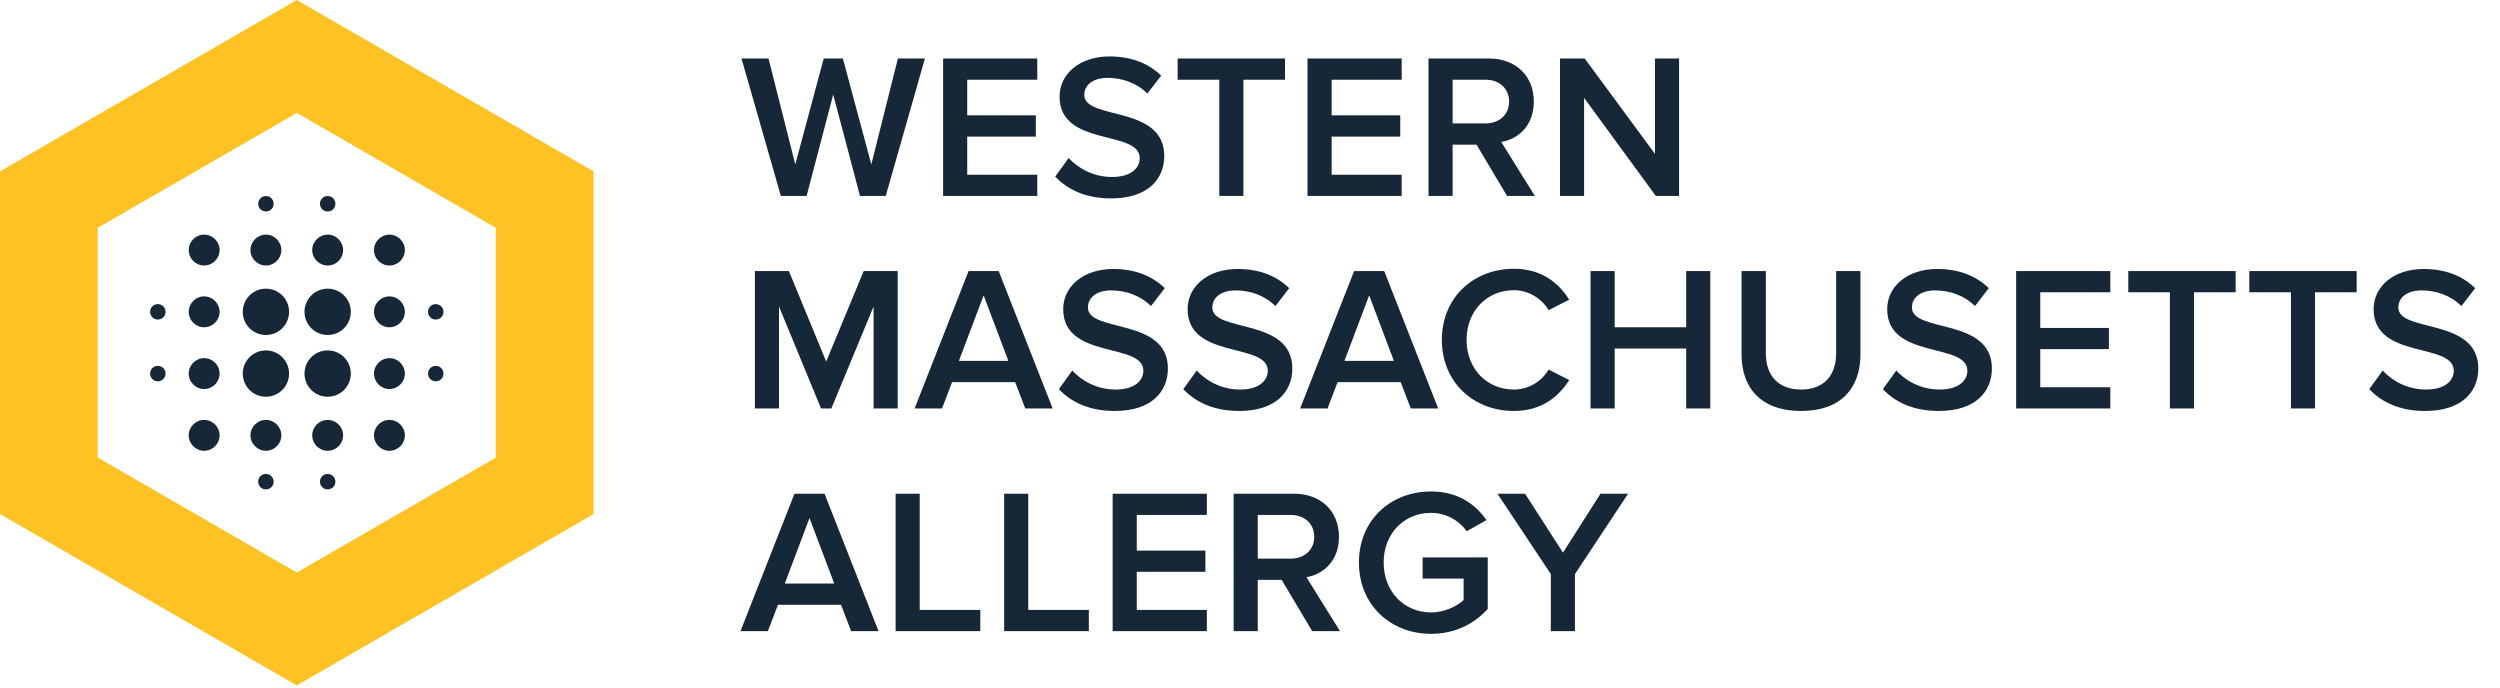
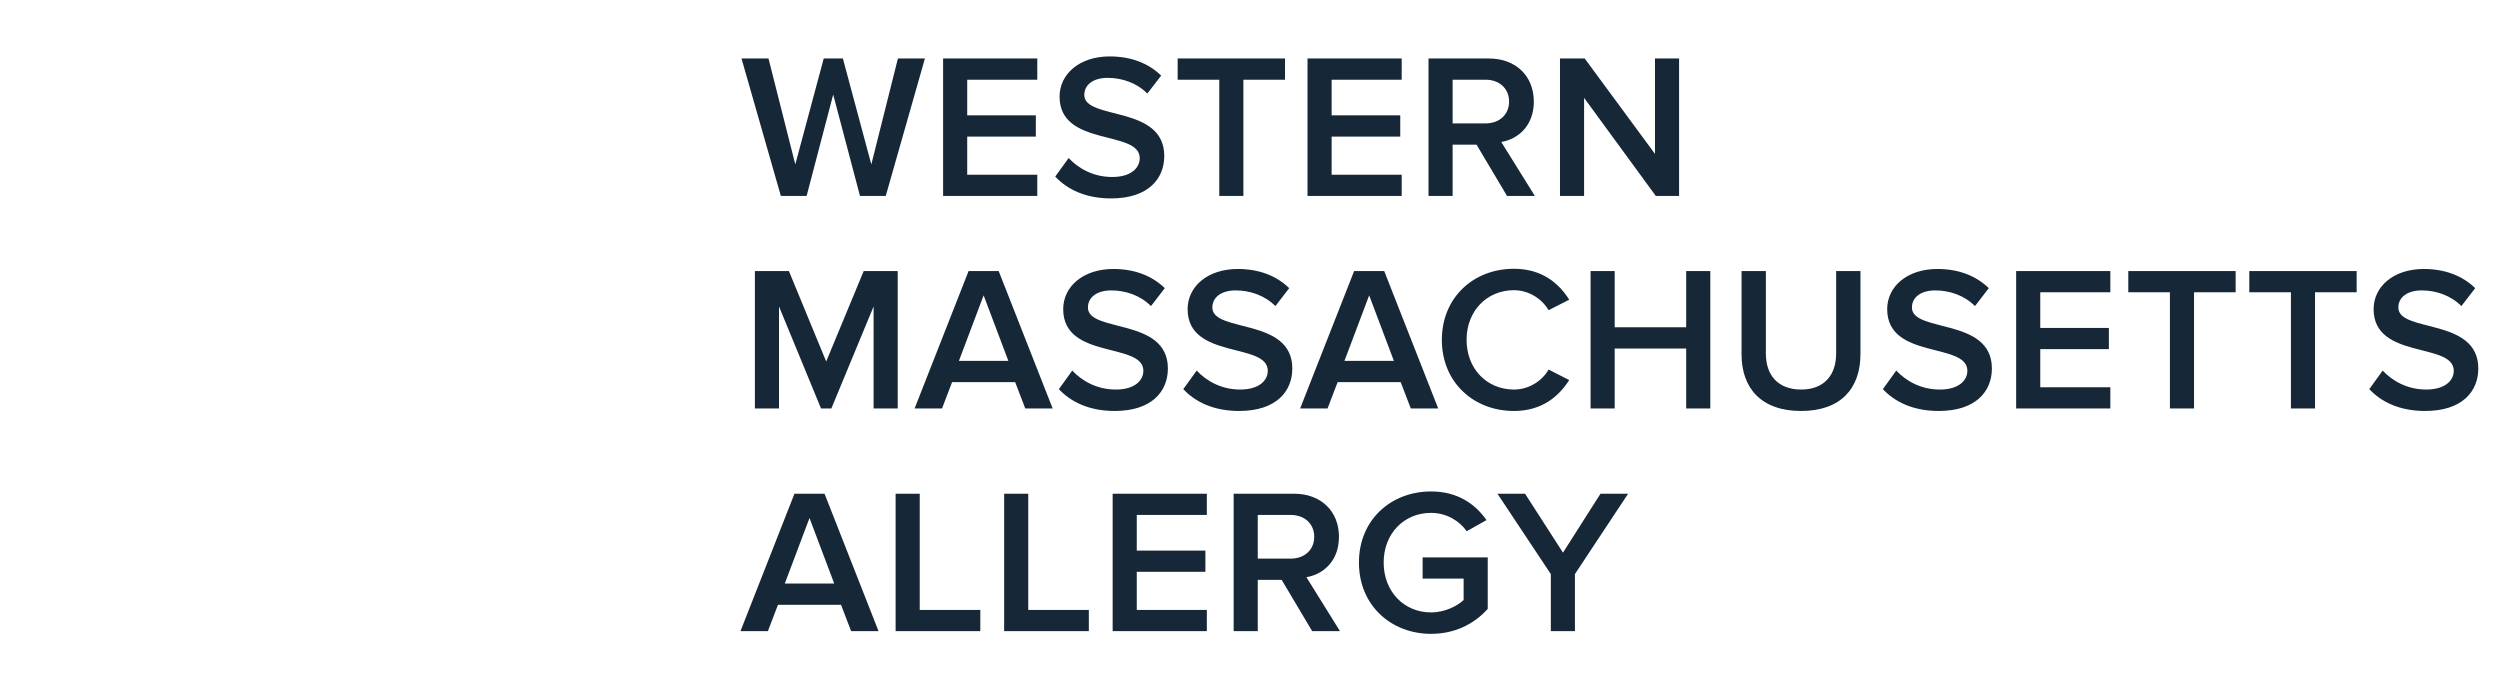
<svg xmlns="http://www.w3.org/2000/svg" width="247" height="68" viewBox="0 0 247 68" fill="none">
-   <path fill-rule="evenodd" clip-rule="evenodd" d="M29.323 0L58.646 16.93V50.789L29.323 67.719L0 50.789V16.93L29.323 0ZM48.985 22.508L29.323 11.156L9.661 22.508V45.211L29.323 56.563L48.985 45.211V22.508Z" fill="#FFC224" />
-   <path d="M20.17 35.385C19.331 35.385 18.645 36.071 18.645 36.91C18.645 37.749 19.331 38.436 20.17 38.436C21.009 38.436 21.695 37.749 21.695 36.91C21.695 36.071 21.009 35.385 20.17 35.385ZM20.17 41.487C19.331 41.487 18.645 42.173 18.645 43.012C18.645 43.851 19.331 44.538 20.17 44.538C21.009 44.538 21.695 43.851 21.695 43.012C21.695 42.173 21.009 41.487 20.17 41.487ZM20.17 29.283C19.331 29.283 18.645 29.97 18.645 30.808C18.645 31.648 19.331 32.334 20.17 32.334C21.009 32.334 21.695 31.648 21.695 30.808C21.695 29.97 21.009 29.283 20.17 29.283ZM15.594 30.046C15.167 30.046 14.831 30.381 14.831 30.808C14.831 31.236 15.167 31.571 15.594 31.571C16.021 31.571 16.357 31.236 16.357 30.808C16.357 30.381 16.021 30.046 15.594 30.046ZM20.17 23.181C19.331 23.181 18.645 23.868 18.645 24.707C18.645 25.546 19.331 26.232 20.17 26.232C21.009 26.232 21.695 25.546 21.695 24.707C21.695 23.868 21.009 23.181 20.17 23.181ZM43.052 31.571C43.479 31.571 43.814 31.236 43.814 30.808C43.814 30.381 43.479 30.046 43.052 30.046C42.625 30.046 42.289 30.381 42.289 30.808C42.289 31.236 42.625 31.571 43.052 31.571ZM32.374 26.232C33.213 26.232 33.899 25.546 33.899 24.707C33.899 23.868 33.213 23.181 32.374 23.181C31.535 23.181 30.848 23.868 30.848 24.707C30.848 25.546 31.535 26.232 32.374 26.232ZM32.374 20.893C32.801 20.893 33.136 20.558 33.136 20.13C33.136 19.703 32.801 19.368 32.374 19.368C31.947 19.368 31.611 19.703 31.611 20.13C31.611 20.558 31.947 20.893 32.374 20.893ZM15.594 36.148C15.167 36.148 14.831 36.483 14.831 36.91C14.831 37.337 15.167 37.673 15.594 37.673C16.021 37.673 16.357 37.337 16.357 36.91C16.357 36.483 16.021 36.148 15.594 36.148ZM26.272 46.826C25.845 46.826 25.509 47.161 25.509 47.588C25.509 48.016 25.845 48.351 26.272 48.351C26.699 48.351 27.035 48.016 27.035 47.588C27.035 47.161 26.699 46.826 26.272 46.826ZM26.272 20.893C26.699 20.893 27.035 20.558 27.035 20.13C27.035 19.703 26.699 19.368 26.272 19.368C25.845 19.368 25.509 19.703 25.509 20.13C25.509 20.558 25.845 20.893 26.272 20.893ZM26.272 26.232C27.111 26.232 27.797 25.546 27.797 24.707C27.797 23.868 27.111 23.181 26.272 23.181C25.433 23.181 24.746 23.868 24.746 24.707C24.746 25.546 25.433 26.232 26.272 26.232ZM26.272 34.622C25.006 34.622 23.984 35.644 23.984 36.91C23.984 38.176 25.006 39.198 26.272 39.198C27.538 39.198 28.56 38.176 28.56 36.91C28.56 35.644 27.538 34.622 26.272 34.622ZM38.475 35.385C37.636 35.385 36.95 36.071 36.95 36.91C36.95 37.749 37.636 38.436 38.475 38.436C39.314 38.436 40.001 37.749 40.001 36.91C40.001 36.071 39.314 35.385 38.475 35.385ZM38.475 41.487C37.636 41.487 36.95 42.173 36.95 43.012C36.95 43.851 37.636 44.538 38.475 44.538C39.314 44.538 40.001 43.851 40.001 43.012C40.001 42.173 39.314 41.487 38.475 41.487ZM38.475 29.283C37.636 29.283 36.95 29.97 36.95 30.808C36.95 31.648 37.636 32.334 38.475 32.334C39.314 32.334 40.001 31.648 40.001 30.808C40.001 29.97 39.314 29.283 38.475 29.283ZM38.475 23.181C37.636 23.181 36.95 23.868 36.95 24.707C36.95 25.546 37.636 26.232 38.475 26.232C39.314 26.232 40.001 25.546 40.001 24.707C40.001 23.868 39.314 23.181 38.475 23.181ZM43.052 36.148C42.625 36.148 42.289 36.483 42.289 36.91C42.289 37.337 42.625 37.673 43.052 37.673C43.479 37.673 43.814 37.337 43.814 36.91C43.814 36.483 43.479 36.148 43.052 36.148ZM32.374 41.487C31.535 41.487 30.848 42.173 30.848 43.012C30.848 43.851 31.535 44.538 32.374 44.538C33.213 44.538 33.899 43.851 33.899 43.012C33.899 42.173 33.213 41.487 32.374 41.487ZM32.374 46.826C31.947 46.826 31.611 47.161 31.611 47.588C31.611 48.016 31.947 48.351 32.374 48.351C32.801 48.351 33.136 48.016 33.136 47.588C33.136 47.161 32.801 46.826 32.374 46.826ZM26.272 28.52C25.006 28.52 23.984 29.542 23.984 30.808C23.984 32.075 25.006 33.097 26.272 33.097C27.538 33.097 28.56 32.075 28.56 30.808C28.56 29.542 27.538 28.52 26.272 28.52ZM26.272 41.487C25.433 41.487 24.746 42.173 24.746 43.012C24.746 43.851 25.433 44.538 26.272 44.538C27.111 44.538 27.797 43.851 27.797 43.012C27.797 42.173 27.111 41.487 26.272 41.487ZM32.374 34.622C31.108 34.622 30.085 35.644 30.085 36.91C30.085 38.176 31.108 39.198 32.374 39.198C33.64 39.198 34.662 38.176 34.662 36.91C34.662 35.644 33.64 34.622 32.374 34.622ZM32.374 28.52C31.108 28.52 30.085 29.542 30.085 30.808C30.085 32.075 31.108 33.097 32.374 33.097C33.64 33.097 34.662 32.075 34.662 30.808C34.662 29.542 33.64 28.52 32.374 28.52Z" fill="#162738" />
  <path d="M87.512 19.359H84.967L82.32 9.342L79.694 19.359H77.149L73.26 5.779H75.927L78.574 16.244L81.384 5.779H83.277L86.087 16.244L88.714 5.779H91.381L87.512 19.359ZM102.484 19.359H93.179V5.779H102.484V7.876H95.561V11.398H102.341V13.495H95.561V17.262H102.484V19.359ZM109.776 19.604C107.272 19.604 105.46 18.728 104.258 17.445L105.582 15.613C106.518 16.611 107.984 17.486 109.878 17.486C111.832 17.486 112.606 16.529 112.606 15.633C112.606 12.783 104.686 14.554 104.686 9.546C104.686 7.306 106.661 5.575 109.634 5.575C111.751 5.575 113.461 6.247 114.724 7.469L113.36 9.24C112.301 8.181 110.855 7.693 109.43 7.693C108.025 7.693 107.129 8.365 107.129 9.383C107.129 11.907 115.029 10.34 115.029 15.409C115.029 17.669 113.441 19.604 109.776 19.604ZM122.847 19.359H120.465V7.876H116.352V5.779H126.96V7.876H122.847V19.359ZM138.487 19.359H129.182V5.779H138.487V7.876H131.565V11.398H138.345V13.495H131.565V17.262H138.487V19.359ZM151.643 19.359H148.895L145.881 14.29H143.519V19.359H141.137V5.779H147.103C149.79 5.779 151.541 7.53 151.541 10.034C151.541 12.457 149.953 13.76 148.324 14.025L151.643 19.359ZM146.777 12.192C148.121 12.192 149.098 11.337 149.098 10.034C149.098 8.731 148.121 7.876 146.777 7.876H143.519V12.192H146.777ZM165.894 19.359H163.594L156.508 9.668V19.359H154.126V5.779H156.569L163.512 15.206V5.779H165.894V19.359ZM88.693 40.359H86.311V30.281L82.137 40.359H81.119L76.966 30.281V40.359H74.583V26.779H77.943L81.628 35.717L85.334 26.779H88.693V40.359ZM104.004 40.359H101.296L100.298 37.753H94.068L93.07 40.359H90.362L95.697 26.779H98.669L104.004 40.359ZM99.626 35.656L97.183 29.181L94.74 35.656H99.626ZM110.134 40.604C107.63 40.604 105.817 39.728 104.616 38.446L105.94 36.613C106.876 37.611 108.342 38.486 110.236 38.486C112.19 38.486 112.964 37.529 112.964 36.633C112.964 33.783 105.044 35.554 105.044 30.546C105.044 28.306 107.019 26.575 109.991 26.575C112.109 26.575 113.819 27.247 115.082 28.469L113.717 30.24C112.659 29.181 111.213 28.693 109.788 28.693C108.383 28.693 107.487 29.365 107.487 30.383C107.487 32.907 115.387 31.34 115.387 36.409C115.387 38.669 113.799 40.604 110.134 40.604ZM122.427 40.604C119.922 40.604 118.11 39.728 116.909 38.446L118.232 36.613C119.169 37.611 120.635 38.486 122.528 38.486C124.483 38.486 125.257 37.529 125.257 36.633C125.257 33.783 117.337 35.554 117.337 30.546C117.337 28.306 119.312 26.575 122.284 26.575C124.402 26.575 126.112 27.247 127.374 28.469L126.01 30.24C124.951 29.181 123.506 28.693 122.081 28.693C120.676 28.693 119.78 29.365 119.78 30.383C119.78 32.907 127.68 31.34 127.68 36.409C127.68 38.669 126.092 40.604 122.427 40.604ZM142.095 40.359H139.387L138.389 37.753H132.159L131.161 40.359H128.453L133.788 26.779H136.76L142.095 40.359ZM137.717 35.656L135.274 29.181L132.831 35.656H137.717ZM149.581 40.604C145.57 40.604 142.455 37.753 142.455 33.579C142.455 29.405 145.57 26.555 149.581 26.555C152.33 26.555 154.02 27.98 155.038 29.609L153.002 30.647C152.35 29.527 151.047 28.672 149.581 28.672C146.894 28.672 144.898 30.729 144.898 33.579C144.898 36.43 146.894 38.486 149.581 38.486C151.047 38.486 152.35 37.651 153.002 36.511L155.038 37.55C154 39.178 152.33 40.604 149.581 40.604ZM168.978 40.359H166.595V34.434H159.53V40.359H157.148V26.779H159.53V32.337H166.595V26.779H168.978V40.359ZM177.95 40.604C174 40.604 172.065 38.344 172.065 35.005V26.779H174.468V34.923C174.468 37.081 175.669 38.486 177.95 38.486C180.21 38.486 181.411 37.081 181.411 34.923V26.779H183.814V34.984C183.814 38.364 181.879 40.604 177.95 40.604ZM191.546 40.604C189.041 40.604 187.229 39.728 186.028 38.446L187.351 36.613C188.288 37.611 189.754 38.486 191.647 38.486C193.602 38.486 194.376 37.529 194.376 36.633C194.376 33.783 186.455 35.554 186.455 30.546C186.455 28.306 188.43 26.575 191.403 26.575C193.521 26.575 195.231 27.247 196.493 28.469L195.129 30.24C194.07 29.181 192.625 28.693 191.199 28.693C189.795 28.693 188.899 29.365 188.899 30.383C188.899 32.907 196.799 31.34 196.799 36.409C196.799 38.669 195.21 40.604 191.546 40.604ZM208.501 40.359H199.196V26.779H208.501V28.876H201.578V32.398H208.358V34.495H201.578V38.262H208.501V40.359ZM216.77 40.359H214.388V28.876H210.275V26.779H220.883V28.876H216.77V40.359ZM228.725 40.359H226.343V28.876H222.23V26.779H232.838V28.876H228.725V40.359ZM239.603 40.604C237.099 40.604 235.287 39.728 234.085 38.446L235.409 36.613C236.345 37.611 237.811 38.486 239.705 38.486C241.659 38.486 242.433 37.529 242.433 36.633C242.433 33.783 234.513 35.554 234.513 30.546C234.513 28.306 236.488 26.575 239.46 26.575C241.578 26.575 243.288 27.247 244.551 28.469L243.186 30.24C242.128 29.181 240.682 28.693 239.257 28.693C237.852 28.693 236.956 29.365 236.956 30.383C236.956 32.907 244.856 31.34 244.856 36.409C244.856 38.669 243.268 40.604 239.603 40.604ZM86.8 62.359H84.092L83.094 59.753H76.864L75.866 62.359H73.158L78.493 48.779H81.465L86.8 62.359ZM82.422 57.656L79.979 51.181L77.536 57.656H82.422ZM96.855 62.359H88.487V48.779H90.869V60.262H96.855V62.359ZM107.577 62.359H99.209V48.779H101.591V60.262H107.577V62.359ZM119.235 62.359H109.93V48.779H119.235V50.876H112.313V54.398H119.093V56.495H112.313V60.262H119.235V62.359ZM132.391 62.359H129.643L126.629 57.29H124.267V62.359H121.885V48.779H127.851C130.538 48.779 132.29 50.53 132.29 53.034C132.29 55.457 130.701 56.76 129.073 57.025L132.391 62.359ZM127.525 55.192C128.869 55.192 129.846 54.337 129.846 53.034C129.846 51.731 128.869 50.876 127.525 50.876H124.267V55.192H127.525ZM141.389 62.624C137.46 62.624 134.263 59.835 134.263 55.579C134.263 51.324 137.46 48.555 141.389 48.555C144.036 48.555 145.767 49.817 146.866 51.385L144.912 52.484C144.199 51.466 142.916 50.672 141.389 50.672C138.702 50.672 136.706 52.729 136.706 55.579C136.706 58.43 138.702 60.507 141.389 60.507C142.774 60.507 143.995 59.855 144.606 59.285V57.167H140.555V55.07H146.988V60.16C145.645 61.647 143.751 62.624 141.389 62.624ZM155.604 62.359H153.222V56.719L147.948 48.779H150.677L154.423 54.602L158.129 48.779H160.857L155.604 56.719V62.359Z" fill="#162738" />
</svg>